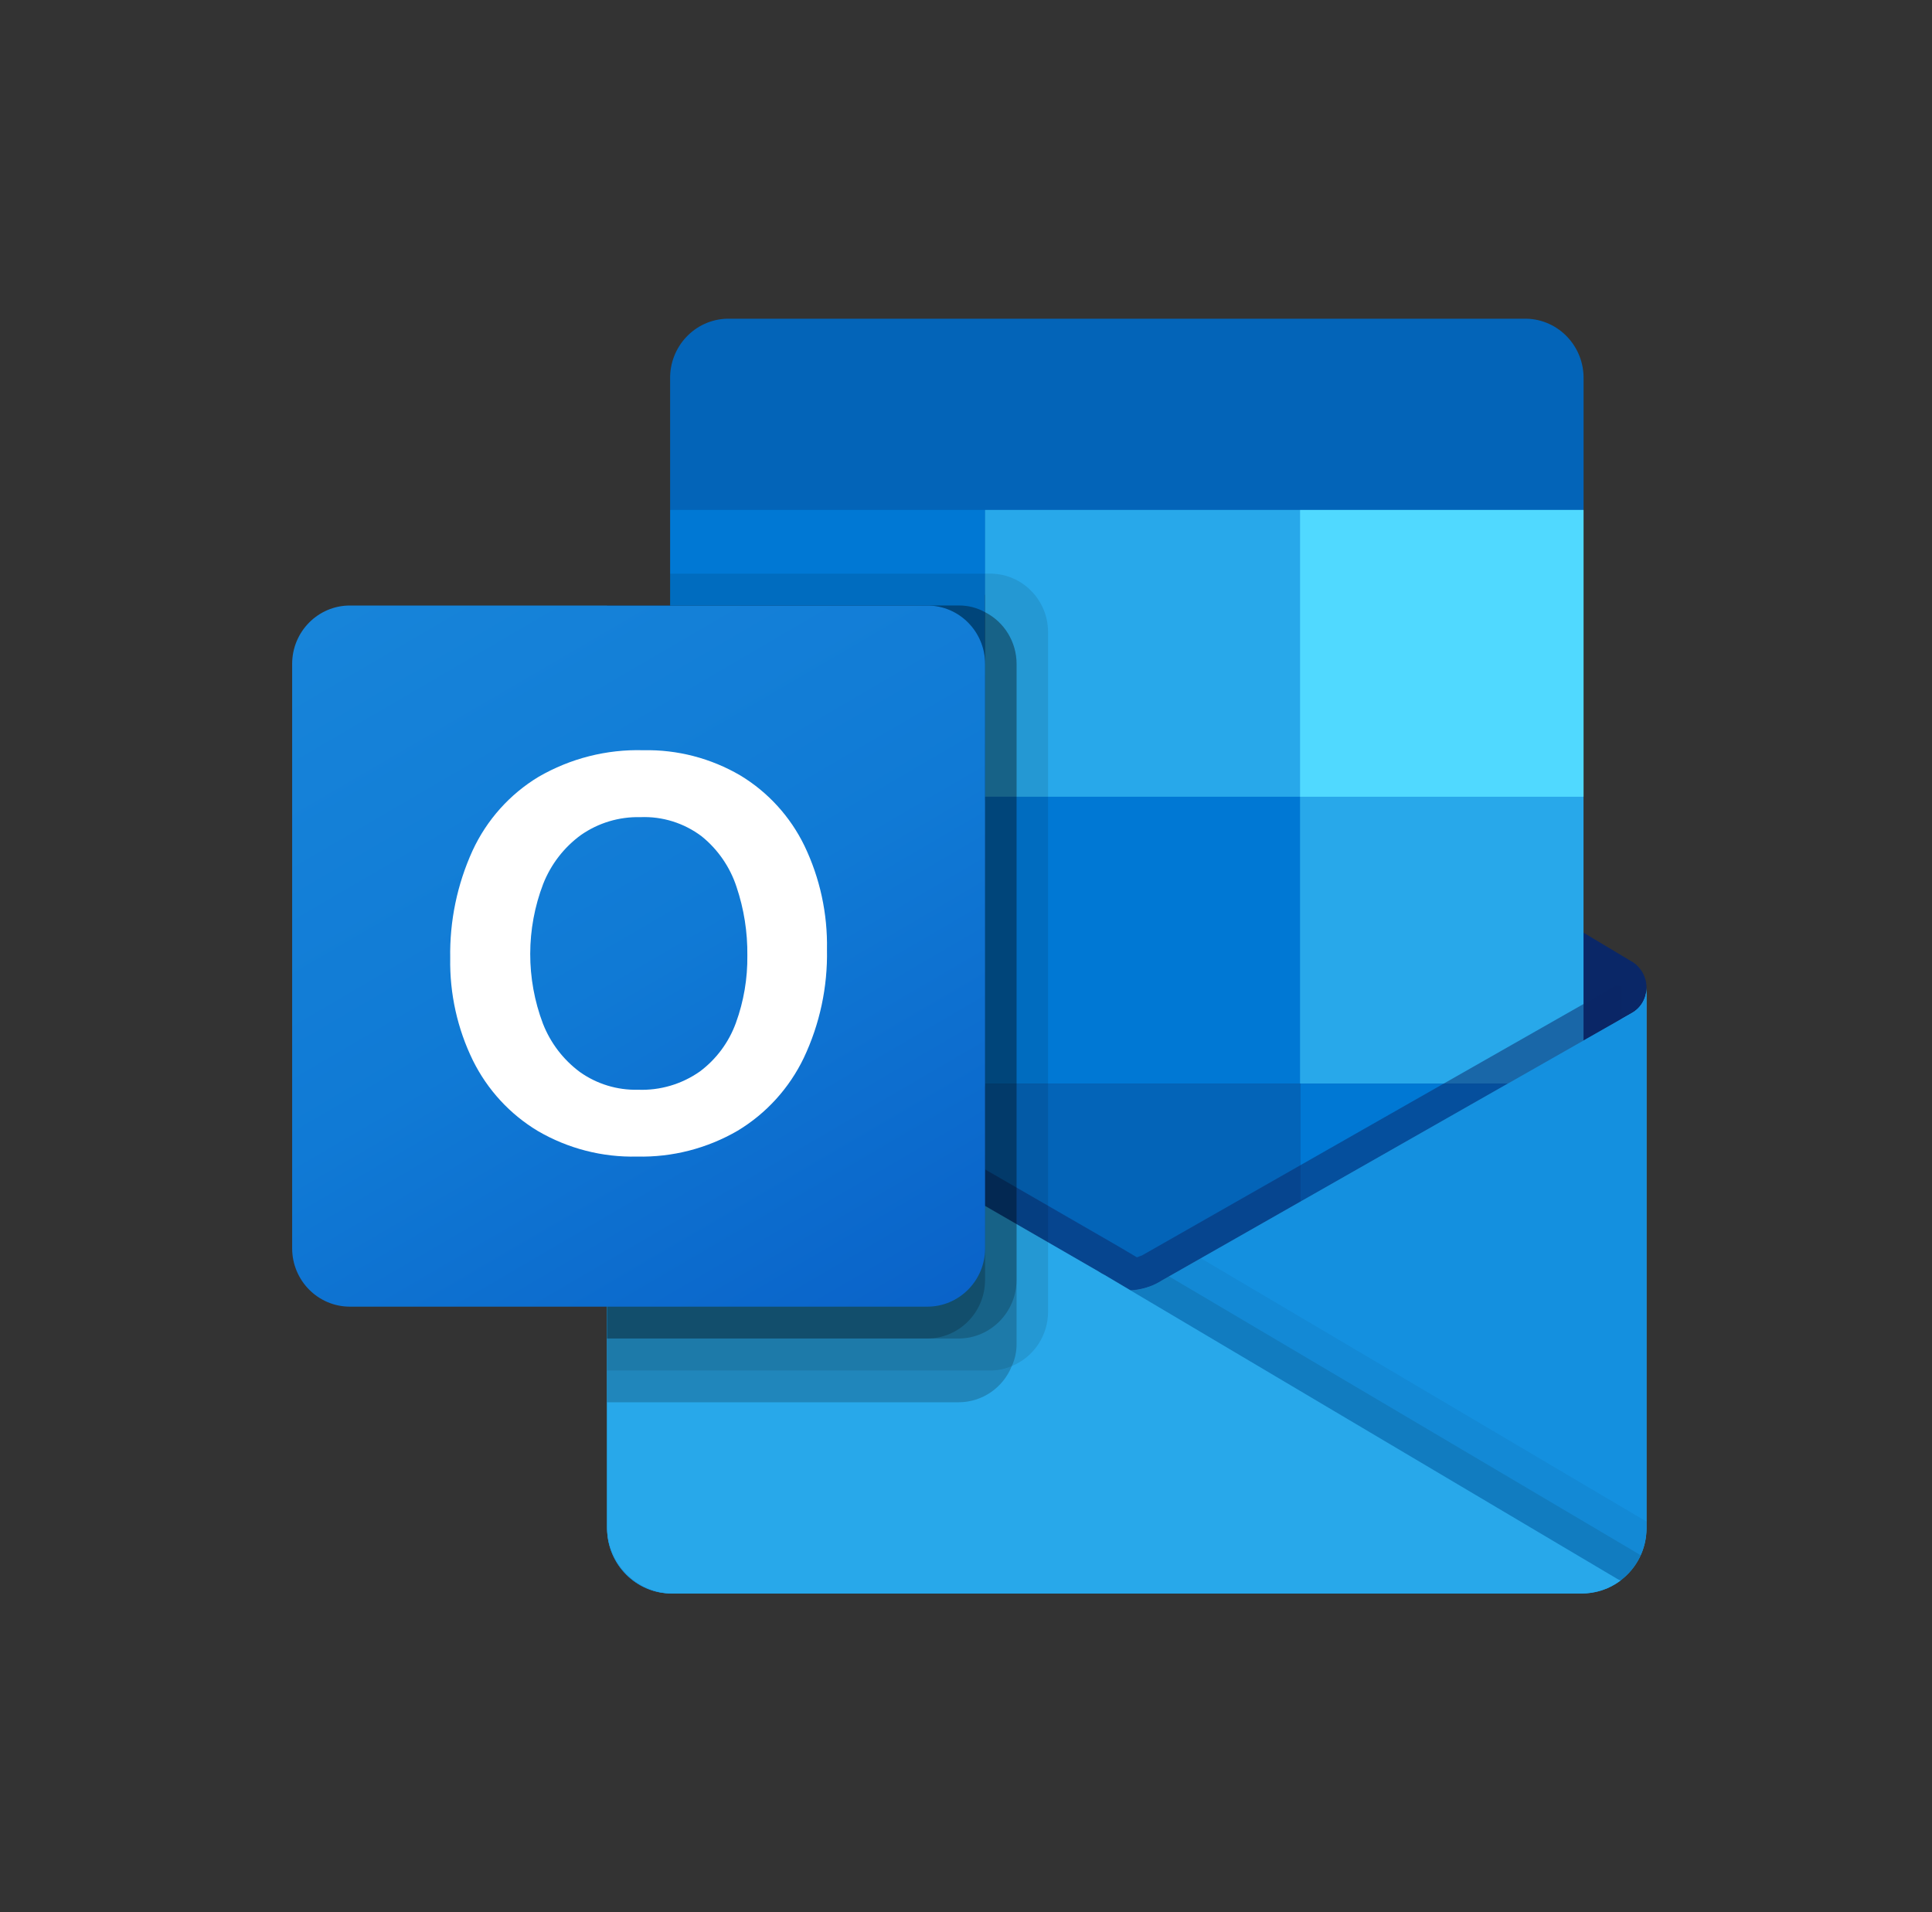
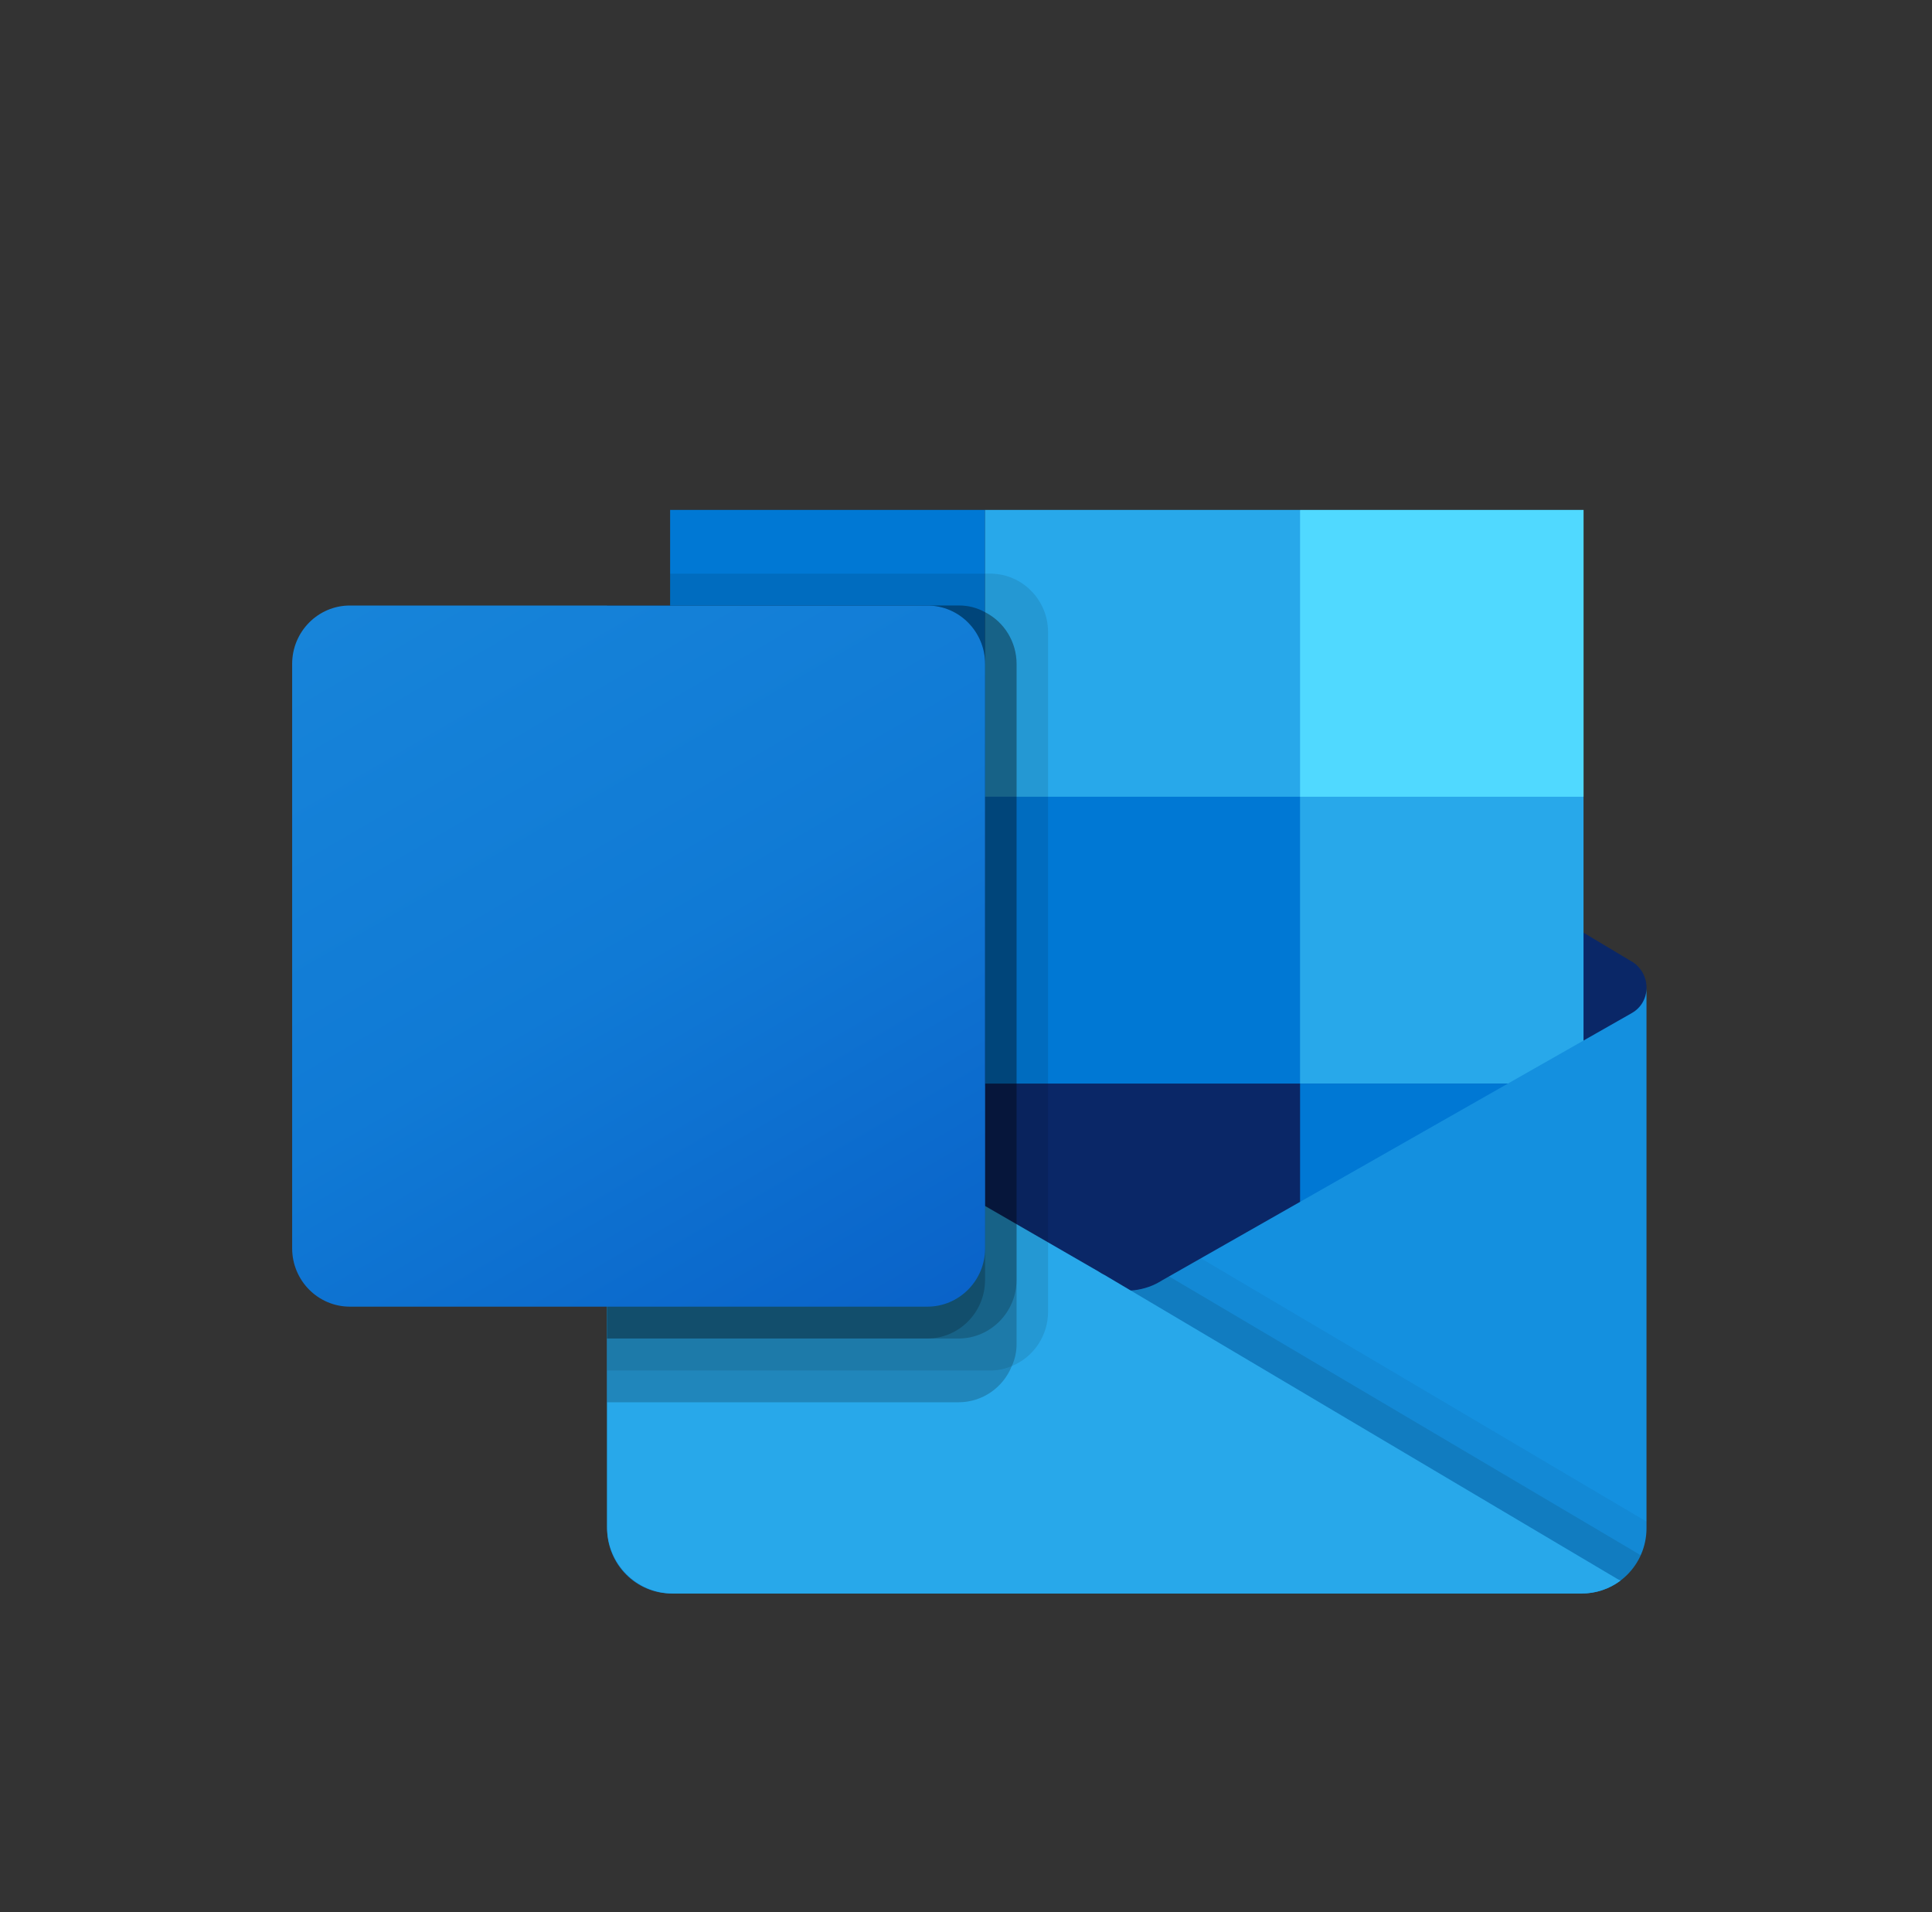
<svg xmlns="http://www.w3.org/2000/svg" width="97" height="96" viewBox="0 0 97 96" fill="none">
  <rect x="0" y="0" width="97" height="96" fill="#333333" stroke="none" />
  <g clip-path="url(#clip0_2159_1029)">
    <path d="M82.668 49.6C82.672 49.062 82.397 48.561 81.944 48.28H81.936L81.908 48.264L58.345 34.152C58.243 34.083 58.138 34.019 58.029 33.962C57.119 33.487 56.038 33.487 55.128 33.962C55.019 34.019 54.914 34.083 54.812 34.152L31.249 48.264L31.221 48.28C30.501 48.733 30.28 49.691 30.728 50.42C30.86 50.634 31.041 50.813 31.257 50.941L54.82 65.053C54.922 65.122 55.028 65.185 55.136 65.243C56.046 65.718 57.127 65.718 58.037 65.243C58.145 65.185 58.251 65.122 58.353 65.053L81.916 50.941C82.386 50.663 82.674 50.151 82.668 49.6Z" fill="#0A2767" />
-     <path d="M33.996 40.178H49.459V54.518H33.996V40.178ZM79.506 25.6V19.04C79.543 17.4 78.26 16.039 76.639 16H36.512C34.891 16.039 33.608 17.4 33.645 19.04V25.6L57.366 32L79.506 25.6Z" fill="#0364B8" />
    <path d="M33.645 25.6H49.459V40H33.645V25.6Z" fill="#0078D4" />
    <path d="M65.271 25.6H49.457V40L65.271 54.4H79.504V40L65.271 25.6Z" fill="#28A8EA" />
    <path d="M49.457 40H65.271V54.4H49.457V40Z" fill="#0078D4" />
-     <path d="M49.457 54.4H65.271V68.8H49.457V54.4Z" fill="#0364B8" />
    <path d="M33.996 54.519H49.459V67.555H33.996V54.519Z" fill="#14447D" />
    <path d="M65.273 54.4H79.506V68.8H65.273V54.4Z" fill="#0078D4" />
-     <path d="M81.942 50.852L81.912 50.868L58.349 64.276C58.247 64.34 58.142 64.401 58.033 64.456C57.633 64.648 57.198 64.757 56.755 64.776L55.468 64.014C55.359 63.959 55.254 63.897 55.152 63.83L31.273 50.041H31.262L30.48 49.6V76.742C30.493 78.553 31.953 80.011 33.743 80H79.455C79.481 80 79.505 79.987 79.534 79.987C79.912 79.962 80.284 79.884 80.641 79.753C80.795 79.687 80.943 79.609 81.085 79.52C81.191 79.459 81.373 79.326 81.373 79.326C82.183 78.719 82.662 77.762 82.666 76.742V49.6C82.666 50.119 82.389 50.597 81.942 50.852Z" fill="url(#paint0_linear_2159_1029)" />
-     <path opacity="0.5" d="M81.405 49.492V51.157L56.767 68.32L31.259 50.053C31.259 50.044 31.252 50.036 31.243 50.036L28.902 48.612V47.413L29.867 47.397L31.907 48.581L31.954 48.596L32.128 48.709C32.128 48.709 56.102 62.548 56.166 62.581L57.083 63.124C57.162 63.093 57.241 63.06 57.336 63.029C57.383 62.996 81.136 49.477 81.136 49.477L81.405 49.492Z" fill="#0A2767" />
    <path d="M81.942 50.852L81.912 50.87L58.349 64.278C58.246 64.342 58.142 64.403 58.033 64.457C57.118 64.909 56.048 64.909 55.133 64.457C55.024 64.403 54.919 64.343 54.816 64.278L31.254 50.87L31.225 50.852C30.77 50.603 30.485 50.123 30.48 49.6V76.742C30.492 78.553 31.952 80.011 33.741 80C33.741 80 33.741 80 33.741 80H79.406C81.195 80.011 82.655 78.553 82.666 76.742C82.666 76.742 82.666 76.742 82.666 76.742V49.6C82.666 50.119 82.389 50.597 81.942 50.852Z" fill="#1490DF" />
    <path opacity="0.1" d="M58.693 64.08L58.34 64.28C58.238 64.346 58.133 64.406 58.024 64.461C57.636 64.654 57.213 64.767 56.781 64.794L65.746 75.52L81.385 79.333C81.813 79.005 82.154 78.575 82.376 78.08L58.693 64.08Z" fill="black" />
    <path opacity="0.05" d="M60.29 63.171L58.34 64.28C58.238 64.346 58.133 64.406 58.024 64.46C57.636 64.653 57.213 64.767 56.781 64.793L60.981 76.51L81.389 79.328C82.193 78.717 82.667 77.759 82.667 76.742V76.392L60.29 63.171Z" fill="black" />
    <path d="M33.786 80H79.401C80.103 80.003 80.787 79.779 81.354 79.36L55.467 64.017C55.358 63.962 55.252 63.901 55.15 63.833L31.271 50.044H31.26L30.48 49.6V76.649C30.479 78.498 31.958 79.998 33.786 80Z" fill="#28A8EA" />
    <path opacity="0.1" d="M52.62 31.733V65.861C52.617 67.057 51.898 68.133 50.801 68.581C50.462 68.728 50.096 68.805 49.726 68.805H30.48V30.4H33.643V28.8H49.726C51.324 28.806 52.617 30.116 52.62 31.733Z" fill="black" />
    <path opacity="0.2" d="M51.039 33.332V67.46C51.043 67.847 50.962 68.229 50.801 68.58C50.362 69.675 49.313 70.394 48.145 70.4H30.48V30.399H48.145C48.603 30.395 49.056 30.511 49.457 30.736C50.427 31.23 51.038 32.234 51.039 33.332Z" fill="black" />
    <path opacity="0.2" d="M51.039 33.332V64.26C51.031 65.876 49.742 67.186 48.145 67.2H30.48V30.399H48.145C48.603 30.395 49.056 30.511 49.457 30.736C50.427 31.23 51.038 32.234 51.039 33.332Z" fill="black" />
    <path opacity="0.2" d="M49.457 33.333V64.261C49.456 65.879 48.163 67.192 46.563 67.2H30.48V30.4H46.563C48.162 30.401 49.458 31.714 49.457 33.332C49.457 33.332 49.457 33.333 49.457 33.333Z" fill="black" />
    <path d="M17.567 30.4H46.56C48.161 30.4 49.459 31.713 49.459 33.333V62.668C49.459 64.287 48.161 65.6 46.56 65.6H17.567C15.966 65.6 14.668 64.287 14.668 62.668V33.333C14.668 31.713 15.966 30.4 17.567 30.4Z" fill="url(#paint1_linear_2159_1029)" />
-     <path d="M23.728 42.7C24.442 41.16 25.595 39.872 27.039 39C28.638 38.074 30.459 37.612 32.301 37.665C34.008 37.628 35.692 38.066 37.17 38.931C38.559 39.769 39.678 40.998 40.391 42.467C41.167 44.086 41.554 45.868 41.52 47.667C41.558 49.547 41.16 51.41 40.358 53.107C39.628 54.629 38.473 55.901 37.037 56.766C35.502 57.658 33.755 58.107 31.986 58.065C30.242 58.108 28.521 57.665 27.009 56.785C25.608 55.946 24.475 54.716 23.745 53.243C22.964 51.647 22.573 49.886 22.604 48.105C22.571 46.241 22.955 44.393 23.728 42.7ZM27.258 51.389C27.638 52.362 28.284 53.206 29.12 53.824C29.972 54.426 30.992 54.736 32.03 54.71C33.136 54.754 34.226 54.433 35.136 53.795C35.961 53.18 36.59 52.333 36.945 51.36C37.342 50.273 37.537 49.121 37.522 47.963C37.535 46.793 37.351 45.63 36.978 44.523C36.649 43.523 36.041 42.642 35.226 41.985C34.339 41.317 33.252 40.978 32.147 41.025C31.086 40.998 30.044 41.311 29.169 41.92C28.319 42.539 27.661 43.391 27.272 44.376C26.408 46.632 26.404 49.132 27.259 51.392L27.258 51.389Z" fill="white" />
    <path d="M65.273 25.6H79.506V40H65.273V25.6Z" fill="#50D9FF" />
  </g>
  <defs>
    <linearGradient id="paint0_linear_2159_1029" x1="56.574" y1="49.6" x2="56.574" y2="80" gradientUnits="userSpaceOnUse">
      <stop stop-color="#35B8F1" />
      <stop offset="1" stop-color="#28A8EA" />
    </linearGradient>
    <linearGradient id="paint1_linear_2159_1029" x1="20.712" y1="28.109" x2="43.815" y2="67.658" gradientUnits="userSpaceOnUse">
      <stop stop-color="#1784D9" />
      <stop offset="0.5" stop-color="#107AD5" />
      <stop offset="1" stop-color="#0A63C9" />
    </linearGradient>
    <clipPath id="clip0_2159_1029">
      <rect width="68" height="64" fill="white" transform="translate(14.668 16)" />
    </clipPath>
  </defs>
</svg>